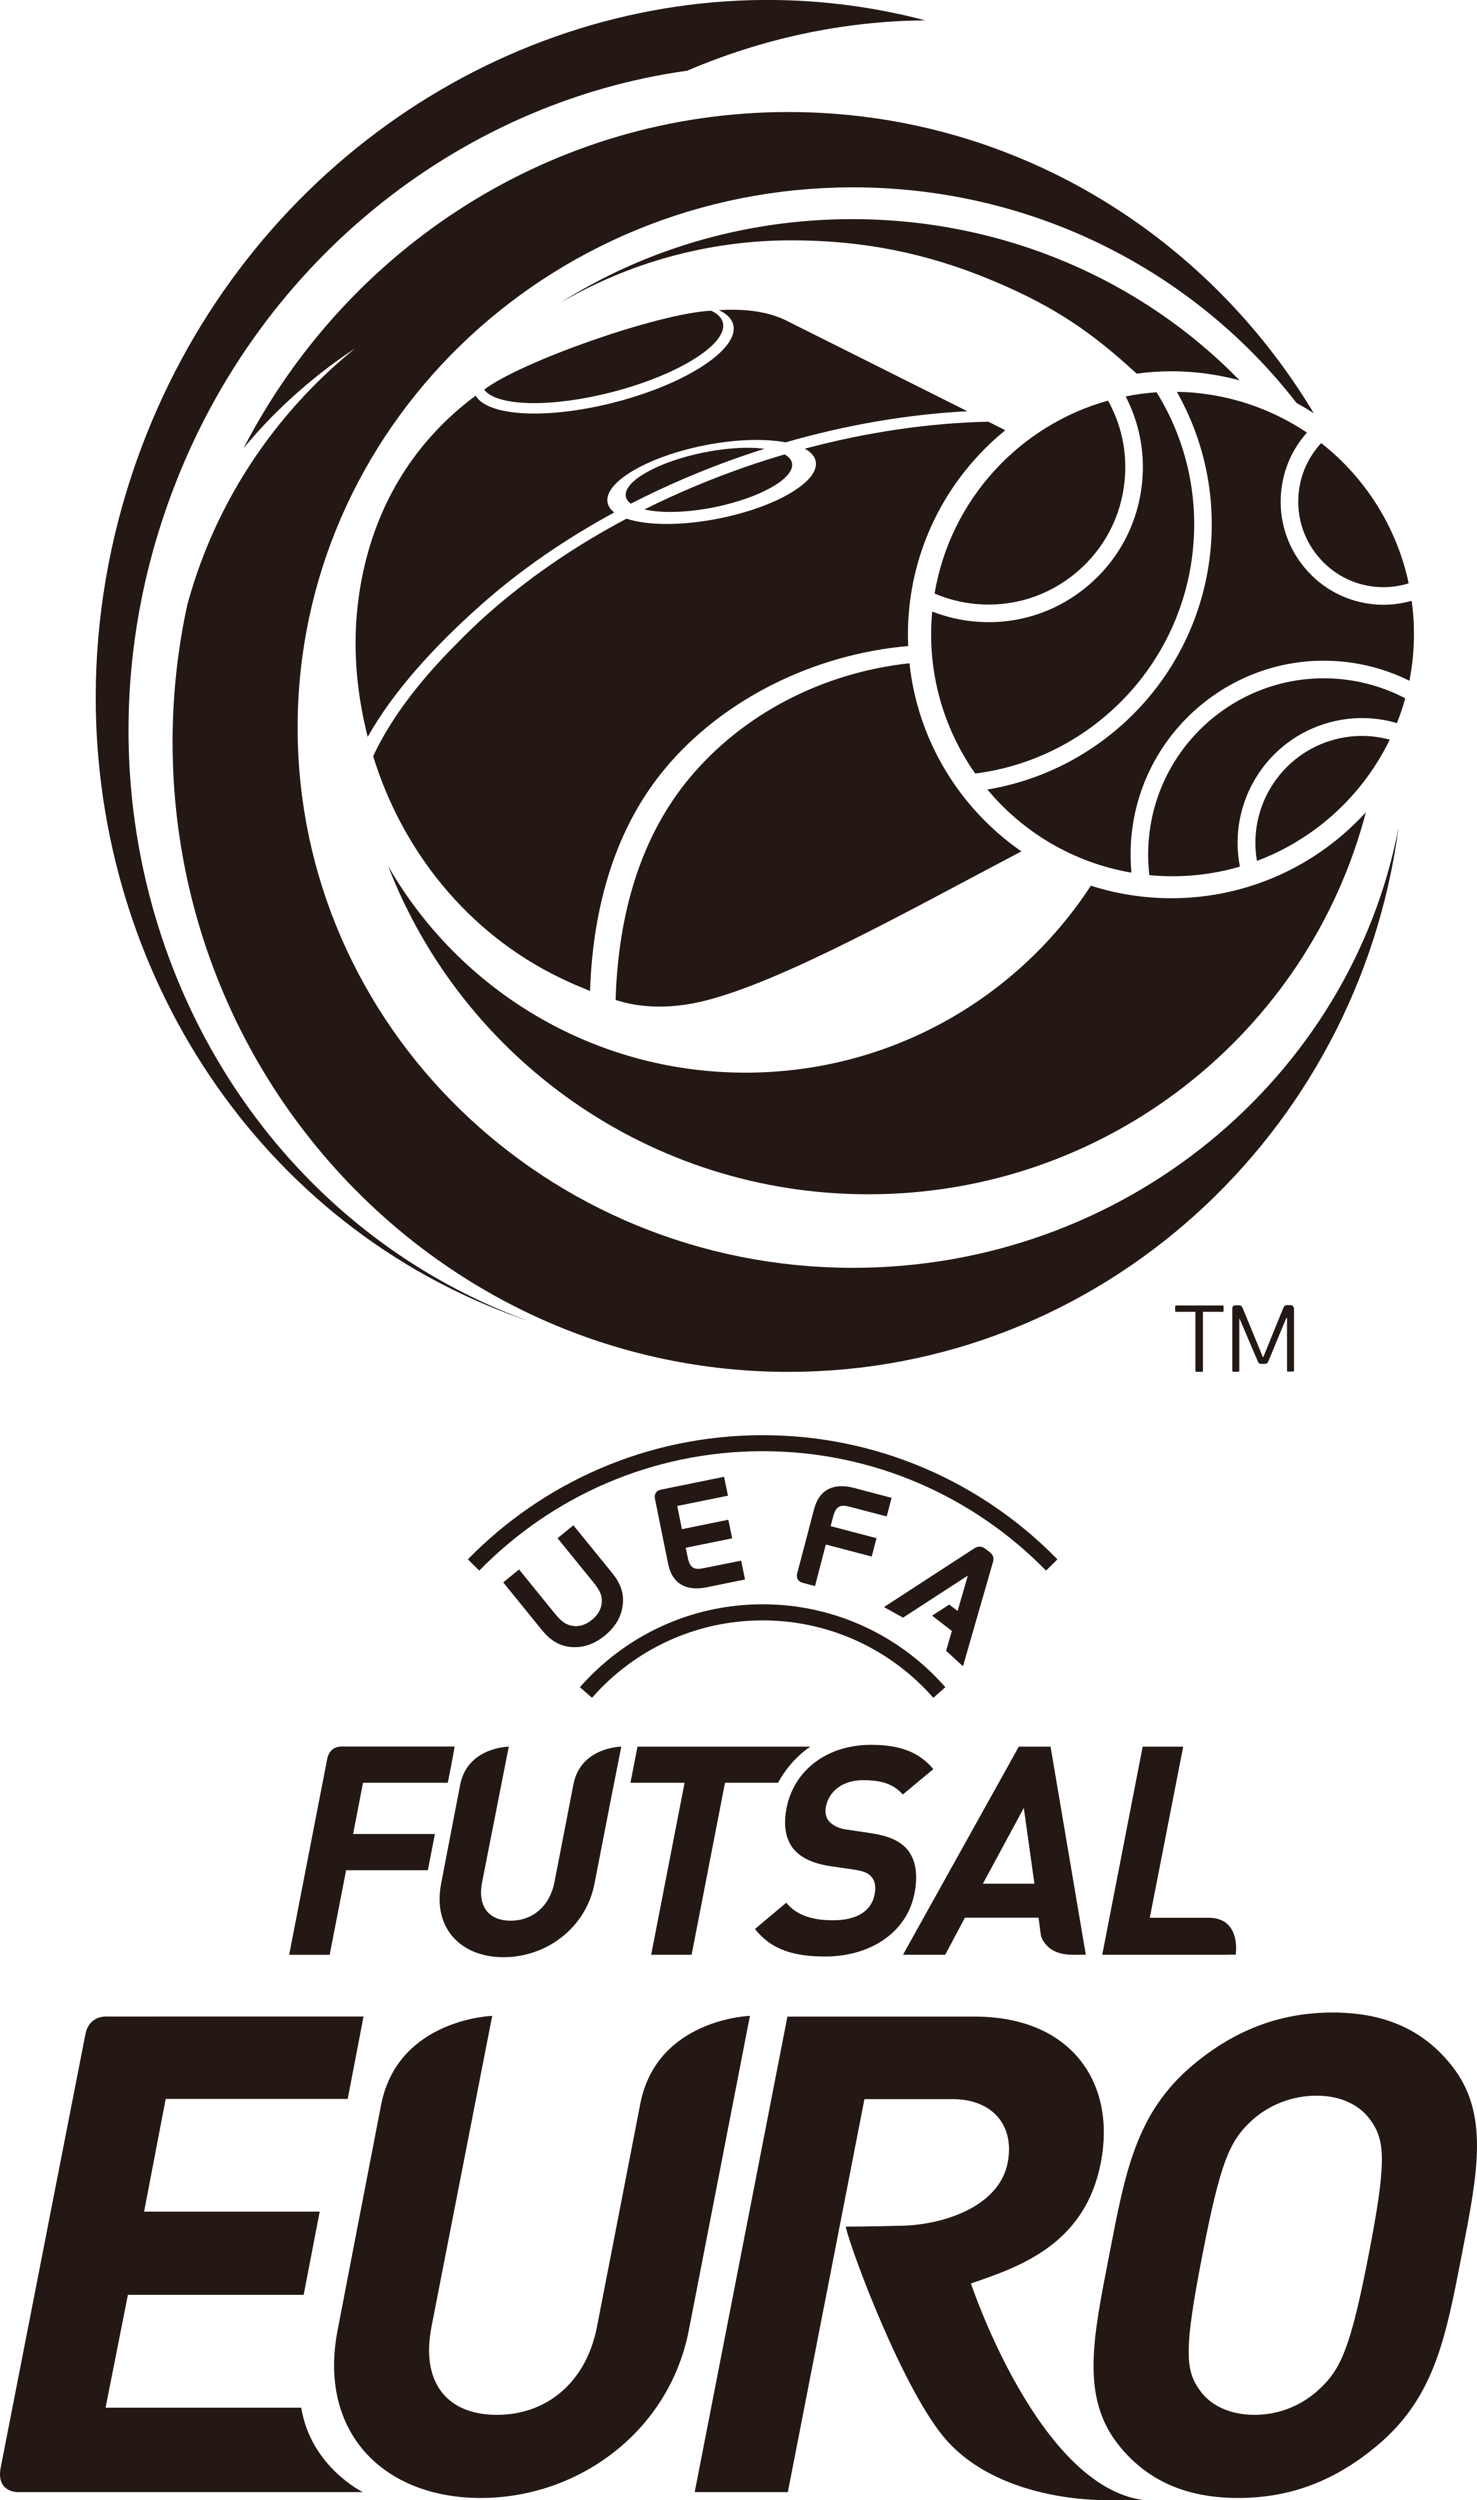
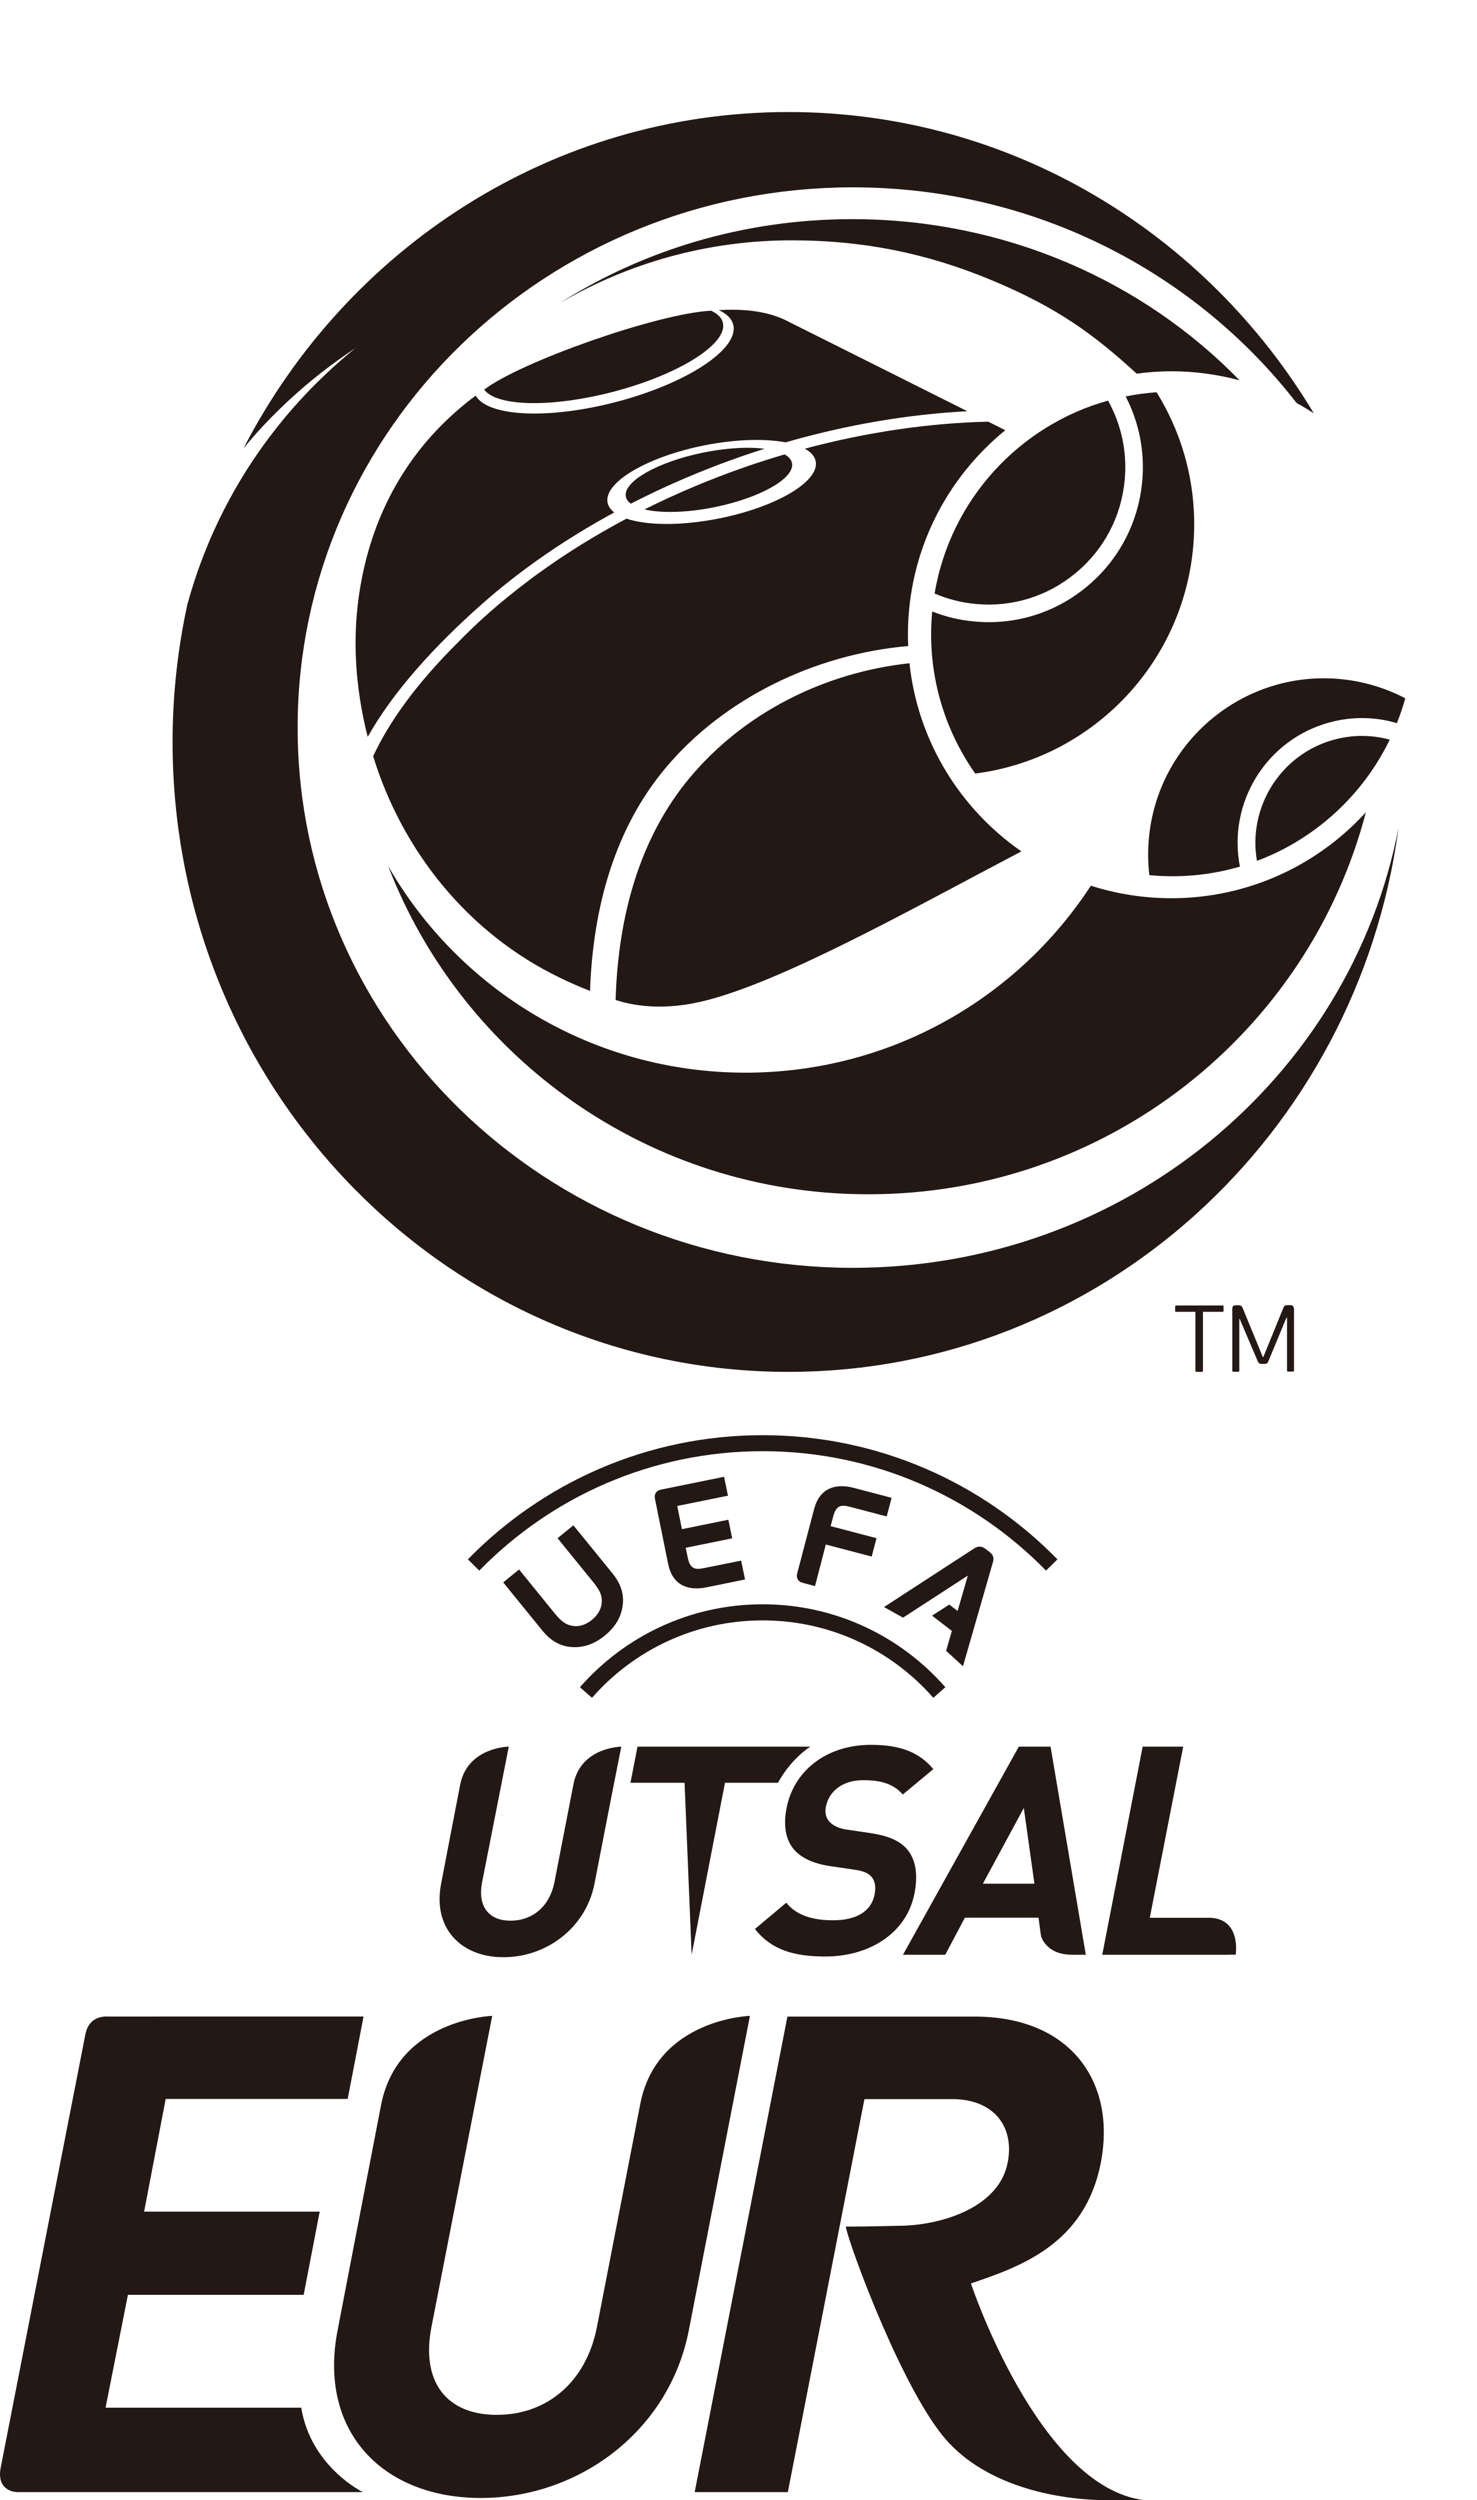
<svg xmlns="http://www.w3.org/2000/svg" width="137.61pt" height="232.85pt" viewBox="0 0 137.61 232.85" version="1.1">
  <defs>
    <clipPath id="clip1">
-       <path d="M 101 187 L 137.609 187 L 137.609 232.852 L 101 232.852 Z M 101 187 " />
-     </clipPath>
+       </clipPath>
    <clipPath id="clip2">
      <path d="M 31 187 L 70 187 L 70 232.852 L 31 232.852 Z M 31 187 " />
    </clipPath>
    <clipPath id="clip3">
      <path d="M 0 187 L 34 187 L 34 232.852 L 0 232.852 Z M 0 187 " />
    </clipPath>
    <clipPath id="clip4">
      <path d="M 64 187 L 107 187 L 107 232.852 L 64 232.852 Z M 64 187 " />
    </clipPath>
  </defs>
  <g id="surface1">
    <path style=" stroke:none;fill-rule:nonzero;fill:rgb(13.699%,9.399%,8.199%);fill-opacity:1;" d="M 76.895 182.219 C 73.961 182.219 71.863 181.594 70.336 179.656 L 73.254 177.207 C 74.238 178.434 75.812 178.844 77.602 178.844 C 79.828 178.844 81.18 177.996 81.484 176.445 C 81.617 175.766 81.535 175.191 81.207 174.812 C 80.898 174.453 80.504 174.27 79.637 174.137 L 77.363 173.805 C 75.758 173.559 74.629 173.039 73.93 172.203 C 73.184 171.27 72.969 170.016 73.285 168.383 C 73.961 164.926 76.98 162.504 81.16 162.504 C 83.82 162.504 85.613 163.16 86.957 164.766 L 84.109 167.133 C 83.117 165.961 81.684 165.797 80.406 165.797 C 78.406 165.797 77.211 166.914 76.953 168.254 C 76.852 168.738 76.914 169.258 77.25 169.633 C 77.559 169.988 78.125 170.297 78.891 170.398 L 81.109 170.727 C 82.816 170.977 83.836 171.465 84.508 172.219 C 85.34 173.203 85.535 174.621 85.203 176.336 C 84.469 180.098 80.938 182.219 76.895 182.219 " />
-     <path style=" stroke:none;fill-rule:nonzero;fill:rgb(13.699%,9.399%,8.199%);fill-opacity:1;" d="M 75.508 162.672 L 59.395 162.672 L 58.738 166.039 L 63.781 166.039 L 60.668 182.055 L 64.438 182.055 L 67.547 166.039 L 72.484 166.039 C 73.762 163.707 75.508 162.672 75.508 162.672 " />
+     <path style=" stroke:none;fill-rule:nonzero;fill:rgb(13.699%,9.399%,8.199%);fill-opacity:1;" d="M 75.508 162.672 L 59.395 162.672 L 58.738 166.039 L 63.781 166.039 L 64.438 182.055 L 67.547 166.039 L 72.484 166.039 C 73.762 163.707 75.508 162.672 75.508 162.672 " />
    <path style=" stroke:none;fill-rule:nonzero;fill:rgb(13.699%,9.399%,8.199%);fill-opacity:1;" d="M 95.387 168.383 L 91.574 175.438 L 96.375 175.438 Z M 99.898 182.055 C 97.363 182.055 96.98 180.258 96.98 180.258 L 96.758 178.602 L 89.898 178.602 L 88.066 182.055 L 84.129 182.055 L 94.922 162.672 L 97.879 162.672 L 101.164 182.055 " />
    <path style=" stroke:none;fill-rule:nonzero;fill:rgb(13.699%,9.399%,8.199%);fill-opacity:1;" d="M 57.887 162.672 C 57.887 162.672 54.102 162.703 53.426 166.18 C 53.133 167.691 51.656 175.297 51.656 175.297 C 51.219 177.543 49.621 178.883 47.574 178.883 C 45.527 178.883 44.48 177.543 44.918 175.297 L 47.402 162.672 C 47.402 162.672 43.555 162.711 42.871 166.23 C 42.188 169.746 41.098 175.438 41.098 175.438 C 40.297 179.566 42.93 182.285 46.91 182.285 C 50.898 182.285 54.586 179.566 55.387 175.438 L 56.922 167.547 " />
-     <path style=" stroke:none;fill-rule:nonzero;fill:rgb(13.699%,9.399%,8.199%);fill-opacity:1;" d="M 42.359 162.664 L 31.754 162.664 C 31.754 162.664 30.719 162.617 30.484 163.82 C 30.25 165.031 26.941 182.059 26.941 182.059 L 30.715 182.059 L 32.246 174.184 L 39.863 174.184 L 40.52 170.809 L 32.898 170.809 L 33.824 166.039 L 41.719 166.039 C 42.141 163.973 42.359 162.664 42.359 162.664 " />
    <path style=" stroke:none;fill-rule:nonzero;fill:rgb(13.699%,9.399%,8.199%);fill-opacity:1;" d="M 115.129 182.047 C 115.129 182.047 115.684 178.609 112.594 178.609 L 107.125 178.609 L 110.238 162.672 L 106.461 162.672 L 102.695 182.055 L 114.48 182.055 L 114.477 182.047 " />
    <g clip-path="url(#clip1)" clip-rule="nonzero">
      <path style=" stroke:none;fill-rule:nonzero;fill:rgb(13.699%,9.399%,8.199%);fill-opacity:1;" d="M 111.156 192.309 C 105.789 196.805 104.832 202.363 103.34 210.039 C 101.848 217.723 100.645 223.277 104.262 227.77 C 106.781 230.898 110.312 232.648 115.371 232.648 C 120.426 232.648 124.578 230.898 128.305 227.77 C 133.672 223.277 134.691 217.723 136.184 210.039 C 137.676 202.363 138.82 196.805 135.199 192.309 C 132.688 189.188 129.215 187.434 124.16 187.434 C 119.102 187.434 114.887 189.188 111.156 192.309 M 111.719 222.527 C 110.398 220.66 110.355 218.598 112.02 210.039 C 113.684 201.484 114.527 199.43 116.566 197.551 C 118.098 196.117 120.281 195.18 122.656 195.18 C 125.027 195.18 126.781 196.117 127.754 197.551 C 129.07 199.43 129.168 201.484 127.508 210.039 C 125.844 218.598 124.945 220.66 122.902 222.527 C 121.367 223.969 119.246 224.906 116.875 224.906 C 114.504 224.906 112.684 223.969 111.719 222.527 " />
    </g>
    <g clip-path="url(#clip2)" clip-rule="nonzero">
      <path style=" stroke:none;fill-rule:nonzero;fill:rgb(13.699%,9.399%,8.199%);fill-opacity:1;" d="M 59.656 195.934 C 58.988 199.379 55.617 216.715 55.617 216.715 C 54.621 221.84 50.973 224.906 46.289 224.906 C 41.602 224.906 39.203 221.84 40.199 216.715 L 45.859 187.746 C 45.859 187.746 37.062 188.023 35.504 196.047 C 33.945 204.07 31.453 217.035 31.453 217.035 C 29.621 226.461 35.664 232.648 44.785 232.648 C 53.898 232.648 62.34 226.461 64.176 217.035 L 69.871 187.746 C 69.871 187.746 61.199 188.012 59.656 195.934 " />
    </g>
    <g clip-path="url(#clip3)" clip-rule="nonzero">
      <path style=" stroke:none;fill-rule:nonzero;fill:rgb(13.699%,9.399%,8.199%);fill-opacity:1;" d="M 7.957 189.457 C 7.641 191.078 1.734 221.25 0.066 229.816 C -0.383 232.121 1.621 232.102 1.621 232.102 L 33.805 232.102 C 33.805 232.102 28.961 229.75 28.066 224.238 L 9.836 224.238 L 11.918 213.727 L 28.293 213.727 L 29.785 205.98 L 13.426 205.98 L 15.438 195.484 L 32.391 195.484 C 32.387 195.547 33.871 187.805 33.871 187.805 L 10.098 187.809 C 10.098 187.809 10.023 187.801 9.91 187.801 C 9.441 187.801 8.25 187.949 7.957 189.457 " />
    </g>
    <g clip-path="url(#clip4)" clip-rule="nonzero">
      <path style=" stroke:none;fill-rule:nonzero;fill:rgb(13.699%,9.399%,8.199%);fill-opacity:1;" d="M 73.363 187.812 L 64.723 232.102 L 73.402 232.102 L 80.539 195.5 L 88.715 195.5 C 92.523 195.5 94.551 197.992 93.883 201.426 C 93.051 205.684 87.52 207.297 83.703 207.297 C 83.703 207.297 80.844 207.375 78.793 207.375 C 79.266 209.574 84.234 222.871 88.223 227.312 C 93.543 233.23 103.348 232.844 103.348 232.844 L 106.551 232.844 C 96.734 231.582 90.461 212.668 90.461 212.668 C 95.074 211.098 101.09 209.008 102.562 201.426 C 104.004 193.988 99.836 187.812 90.785 187.812 " />
    </g>
    <path style=" stroke:none;fill-rule:nonzero;fill:rgb(13.699%,9.399%,8.199%);fill-opacity:1;" d="M 44.656 146.277 L 43.59 145.23 C 50.559 138.098 60.289 133.664 71.055 133.664 C 81.82 133.664 91.551 138.098 98.52 145.23 L 97.457 146.277 C 90.754 139.422 81.402 135.156 71.055 135.156 C 60.707 135.156 51.355 139.422 44.656 146.277 M 55.156 158.125 L 54.031 157.137 C 58.18 152.406 64.273 149.414 71.055 149.414 C 77.844 149.414 83.93 152.406 88.078 157.137 L 86.957 158.125 C 83.078 153.703 77.391 150.914 71.055 150.914 C 64.719 150.914 59.027 153.703 55.156 158.125 M 92.191 144.539 C 92.633 144.879 92.602 145.227 92.488 145.57 L 89.719 155.188 L 88.148 153.746 L 88.684 151.895 L 86.84 150.473 L 88.441 149.441 L 89.219 150.035 L 90.172 146.742 L 84.133 150.66 L 82.363 149.672 L 90.738 144.227 C 91.043 144.035 91.371 143.918 91.816 144.254 Z M 53.457 151.441 C 52.773 151.355 52.348 151.074 51.691 150.273 L 48.359 146.172 L 46.883 147.375 L 50.527 151.859 C 51.289 152.797 52.156 153.297 53.168 153.391 C 54.312 153.492 55.336 153.148 56.344 152.336 C 57.348 151.508 57.895 150.586 58.023 149.445 C 58.145 148.43 57.828 147.48 57.066 146.539 L 53.422 142.059 L 51.945 143.258 L 55.277 147.359 C 55.93 148.168 56.121 148.641 56.059 149.32 C 56.008 149.887 55.664 150.453 55.148 150.863 C 54.637 151.289 54.016 151.508 53.457 151.441 M 67.824 139.301 L 67.461 137.539 L 61.574 138.738 C 61.168 138.82 60.926 139.137 61.02 139.586 L 62.246 145.637 C 62.66 147.703 64.164 148.172 65.824 147.836 L 69.414 147.102 L 69.051 145.348 L 65.574 146.047 C 64.676 146.234 64.281 146.059 64.074 145.055 L 63.887 144.152 L 68.215 143.273 L 67.859 141.539 L 63.535 142.418 L 63.098 140.258 Z M 76.941 143.848 L 81.215 144.969 L 81.664 143.258 L 77.391 142.137 L 77.625 141.246 C 77.891 140.254 78.301 140.102 79.184 140.336 L 82.613 141.234 L 83.07 139.5 L 79.535 138.57 C 77.895 138.145 76.375 138.531 75.844 140.562 L 74.273 146.539 C 74.156 146.98 74.375 147.312 74.781 147.414 L 75.934 147.719 " />
-     <path style=" stroke:none;fill-rule:nonzero;fill:rgb(13.699%,9.399%,8.199%);fill-opacity:1;" d="M 71.309 -0.004 C 46.031 0.082 22.008 16.672 12.723 42.922 C 10.152 50.203 8.93 57.617 8.918 64.871 L 8.918 64.914 C 8.91 90.531 24.066 114.145 48.582 122.809 C 48.789 122.879 48.996 122.949 49.199 123.02 C 19.586 112.16 4.551 78.289 15.605 47.02 C 23.535 24.578 42.762 9.539 64.023 6.586 C 71.023 3.59 78.551 1.961 86.203 1.895 C 81.402 0.633 76.555 0.016 71.746 -0.004 " />
-     <path style=" stroke:none;fill-rule:nonzero;fill:rgb(13.699%,9.399%,8.199%);fill-opacity:1;" d="M 120.988 45.984 C 120.797 48.109 121.438 50.188 122.805 51.824 C 124.16 53.457 126.07 54.465 128.18 54.656 C 129.246 54.754 130.285 54.629 131.246 54.328 C 130.141 49.105 127.203 44.492 123.094 41.266 C 121.895 42.555 121.152 44.199 120.988 45.984 " />
    <path style=" stroke:none;fill-rule:nonzero;fill:rgb(13.699%,9.399%,8.199%);fill-opacity:1;" d="M 104.875 36.922 C 106.098 39.273 106.68 41.996 106.418 44.836 C 106.066 48.676 104.242 52.152 101.281 54.617 C 100.398 55.355 99.441 55.977 98.438 56.473 C 96.09 57.637 93.465 58.129 90.789 57.883 C 89.422 57.762 88.098 57.441 86.852 56.953 C 86.848 56.969 86.848 56.984 86.848 57.004 C 86.336 62.551 87.887 67.816 90.859 72.043 C 101.477 70.703 110.148 62.09 111.164 50.973 C 111.645 45.719 110.344 40.703 107.758 36.535 C 106.781 36.598 105.824 36.73 104.875 36.922 " />
    <path style=" stroke:none;fill-rule:nonzero;fill:rgb(13.699%,9.399%,8.199%);fill-opacity:1;" d="M 107.039 78.082 C 106.934 79.234 106.953 80.383 107.082 81.504 C 107.117 81.508 107.156 81.516 107.191 81.516 C 110.082 81.781 112.895 81.48 115.523 80.711 C 114.355 74.785 117.973 68.867 123.891 67.277 C 126.02 66.703 128.172 66.766 130.148 67.348 C 130.445 66.598 130.707 65.828 130.926 65.035 C 129.051 64.055 126.984 63.438 124.812 63.238 C 124.316 63.191 123.82 63.172 123.324 63.172 C 114.969 63.172 107.816 69.578 107.039 78.082 " />
    <path style=" stroke:none;fill-rule:nonzero;fill:rgb(13.699%,9.399%,8.199%);fill-opacity:1;" d="M 124.32 68.879 C 119.32 70.227 116.238 75.176 117.109 80.18 C 122.492 78.156 126.949 74.113 129.48 68.887 C 128.645 68.66 127.773 68.539 126.887 68.539 C 126.039 68.539 125.176 68.652 124.32 68.879 " />
    <path style=" stroke:none;fill-rule:nonzero;fill:rgb(13.699%,9.399%,8.199%);fill-opacity:1;" d="M 87.074 55.277 C 88.289 55.801 89.59 56.133 90.941 56.254 C 94.324 56.562 97.621 55.535 100.238 53.355 C 102.863 51.176 104.48 48.094 104.789 44.684 C 105.035 42.023 104.441 39.48 103.234 37.309 C 95.016 39.602 88.555 46.488 87.074 55.277 " />
-     <path style=" stroke:none;fill-rule:nonzero;fill:rgb(13.699%,9.399%,8.199%);fill-opacity:1;" d="M 112.793 51.117 C 111.734 62.695 102.93 71.723 91.992 73.531 C 95.316 77.516 99.996 80.344 105.414 81.277 C 105.316 80.176 105.309 79.059 105.41 77.938 C 106.312 68.031 115.09 60.707 124.965 61.609 C 127.211 61.812 129.352 62.43 131.312 63.402 C 131.465 62.652 131.574 61.879 131.645 61.094 C 131.805 59.344 131.754 57.625 131.523 55.953 C 130.422 56.27 129.242 56.395 128.027 56.285 C 125.488 56.051 123.18 54.84 121.547 52.871 C 119.902 50.898 119.125 48.398 119.359 45.836 C 119.551 43.746 120.395 41.824 121.766 40.289 C 118.742 38.266 115.18 36.934 111.297 36.578 C 110.738 36.523 110.191 36.504 109.645 36.496 C 112.074 40.785 113.273 45.836 112.793 51.117 " />
    <path style=" stroke:none;fill-rule:nonzero;fill:rgb(13.699%,9.399%,8.199%);fill-opacity:1;" d="M 66.969 28.883 C 67.676 29.207 68.145 29.645 68.301 30.191 C 68.953 32.445 64.082 35.688 57.418 37.434 C 51.105 39.086 45.453 38.805 44.316 36.848 C 38.988 40.809 35.566 46.164 34.035 52.402 C 32.5 58.672 33.145 64.219 34.258 68.633 C 36.625 64.406 40.504 60.152 44.859 56.297 C 48.469 53.094 52.645 50.215 57.227 47.727 C 56.895 47.469 56.68 47.164 56.609 46.816 C 56.234 44.938 60.27 42.551 65.621 41.48 C 68.555 40.898 71.27 40.836 73.195 41.199 C 78.867 39.562 84.621 38.582 90.129 38.301 C 80.895 33.672 73.492 29.973 73.492 29.973 C 71.922 29.125 70.016 28.844 68.184 28.844 C 67.773 28.844 67.367 28.859 66.969 28.883 M 45.109 36.289 C 46.289 37.867 51.406 37.988 57.141 36.488 C 63.34 34.867 67.902 31.961 67.336 30.004 C 67.211 29.559 66.832 29.207 66.258 28.938 C 61.262 29.18 48.457 33.719 45.109 36.289 M 74.984 41.789 C 75.547 42.098 75.906 42.492 75.996 42.957 C 76.371 44.836 72.336 47.223 66.98 48.289 C 63.469 48.988 60.262 48.945 58.371 48.305 C 56.074 49.523 53.879 50.84 51.805 52.246 C 51.805 52.246 50.059 53.445 49.289 54.047 C 47.988 55.023 46.734 56.035 45.555 57.078 C 44.527 57.984 43.566 58.906 42.66 59.836 C 38.621 63.844 36.16 67.426 34.766 70.43 C 37.473 79.23 43.555 86.891 52.141 91.051 C 52.633 91.293 53.121 91.516 53.617 91.73 C 53.949 91.875 54.277 92.008 54.609 92.141 L 54.617 92.152 C 54.617 92.152 54.754 92.203 54.973 92.289 C 55.246 84.359 57.344 77.078 62.035 71.496 C 67.41 65.094 75.867 60.926 84.617 60.168 C 84.602 59.816 84.59 59.473 84.59 59.117 C 84.59 51.43 88.125 44.57 93.664 40.07 C 93.133 39.805 92.602 39.539 92.078 39.273 C 86.566 39.395 80.754 40.246 74.984 41.789 M 65.535 42.148 C 61.262 43.016 58.027 44.855 58.312 46.262 C 58.363 46.508 58.52 46.727 58.77 46.91 C 62.023 45.242 65.461 43.766 69.043 42.52 C 69.766 42.266 70.5 42.027 71.23 41.797 C 70.754 41.738 70.23 41.703 69.66 41.703 C 68.438 41.703 67.023 41.852 65.535 42.148 M 69.387 43.508 C 66.141 44.641 63.016 45.961 60.043 47.445 C 61.578 47.805 63.965 47.762 66.57 47.238 C 70.844 46.371 74.074 44.527 73.789 43.129 C 73.727 42.805 73.484 42.535 73.098 42.32 C 71.855 42.688 70.617 43.082 69.387 43.508 M 64.219 72.488 C 59.621 78.023 57.586 85.262 57.355 93.133 C 57.371 93.137 57.398 93.152 57.418 93.152 L 57.422 93.152 C 58.426 93.469 61.223 94.246 65.32 93.289 C 72.656 91.586 84.973 84.641 95.16 79.293 C 89.457 75.336 85.508 69.027 84.734 61.77 C 76.543 62.664 69.152 66.555 64.219 72.488 " />
    <path style=" stroke:none;fill-rule:nonzero;fill:rgb(13.699%,9.399%,8.199%);fill-opacity:1;" d="M 52.156 28.227 C 58.496 24.516 65.879 22.383 73.754 22.383 C 80.27 22.383 86.285 23.527 92.543 26.16 C 98.469 28.645 101.875 31.105 105.902 34.801 C 106.957 34.66 108.035 34.578 109.125 34.578 C 111.324 34.578 113.461 34.879 115.488 35.422 C 106.512 26.195 93.672 20.41 79.398 20.41 C 69.32 20.41 59.953 23.289 52.156 28.227 " />
    <path style=" stroke:none;fill-rule:nonzero;fill:rgb(13.699%,9.399%,8.199%);fill-opacity:1;" d="M 22.695 41.742 C 23.477 40.797 24.297 39.875 25.172 38.977 C 27.621 36.473 30.281 34.293 33.102 32.434 C 31.672 33.59 30.301 34.84 28.988 36.18 C 23.27 42.055 19.434 49.012 17.445 56.348 C 16.555 60.457 16.078 64.723 16.078 69.102 C 16.078 101.508 41.77 127.77 73.457 127.77 C 102.492 127.77 126.492 105.711 130.301 77.086 C 125.801 100.418 104.75 118.078 79.461 118.078 C 50.887 118.078 27.73 95.551 27.73 67.766 C 27.73 39.977 50.887 17.449 79.461 17.449 C 96.355 17.449 111.355 25.344 120.797 37.531 C 121.344 37.828 121.879 38.152 122.402 38.488 C 112.316 21.66 94.168 10.434 73.457 10.434 C 51.434 10.434 32.309 23.121 22.695 41.742 " />
    <path style=" stroke:none;fill-rule:nonzero;fill:rgb(13.699%,9.399%,8.199%);fill-opacity:1;" d="M 109.125 83.656 C 106.512 83.656 103.996 83.242 101.633 82.488 C 94.812 92.965 82.957 99.902 69.457 99.902 C 55.191 99.902 42.75 92.152 36.164 80.66 C 43.055 98.535 60.48 111.23 80.91 111.23 C 103.195 111.23 121.91 96.113 127.258 75.648 C 122.77 80.57 116.309 83.656 109.125 83.656 " />
    <path style=" stroke:none;fill-rule:nonzero;fill:rgb(13.699%,9.399%,8.199%);fill-opacity:1;" d="M 120.469 121.648 C 120.426 121.582 120.316 121.551 120.172 121.551 L 119.965 121.551 C 119.852 121.551 119.77 121.57 119.707 121.605 C 119.656 121.645 119.598 121.73 119.543 121.867 C 119.508 121.961 117.723 126.336 117.703 126.387 L 117.656 126.387 C 117.641 126.336 115.809 121.906 115.801 121.879 C 115.742 121.738 115.688 121.652 115.625 121.617 C 115.57 121.582 115.488 121.562 115.371 121.562 L 115.176 121.566 C 115.016 121.566 114.914 121.598 114.863 121.664 C 114.82 121.738 114.812 121.836 114.812 121.945 L 114.812 127.645 C 114.812 127.684 114.824 127.715 114.84 127.734 C 114.859 127.754 114.891 127.758 114.938 127.758 L 115.336 127.758 C 115.383 127.758 115.414 127.746 115.438 127.73 C 115.445 127.711 115.465 127.684 115.465 127.641 L 115.465 122.816 L 115.492 122.816 C 115.492 122.816 117.086 126.57 117.156 126.719 C 117.211 126.84 117.254 126.926 117.309 126.965 C 117.359 127.012 117.445 127.027 117.566 127.027 L 117.809 127.023 C 117.926 127.023 118.008 127.008 118.055 126.965 C 118.105 126.922 118.148 126.84 118.199 126.719 C 118.262 126.566 119.848 122.738 119.848 122.738 L 119.91 122.738 L 119.91 127.629 C 119.91 127.668 119.91 127.699 119.93 127.719 C 119.945 127.734 119.98 127.742 120.031 127.742 L 120.445 127.738 C 120.48 127.738 120.516 127.734 120.535 127.719 C 120.559 127.699 120.562 127.664 120.562 127.625 L 120.562 121.926 C 120.562 121.816 120.527 121.723 120.469 121.648 M 113.887 121.586 L 109.594 121.586 C 109.547 121.586 109.516 121.598 109.512 121.613 C 109.492 121.637 109.488 121.66 109.488 121.711 L 109.488 122.074 C 109.488 122.125 109.496 122.152 109.512 122.164 C 109.516 122.18 109.551 122.176 109.598 122.176 L 111.375 122.176 L 111.375 127.652 C 111.375 127.695 111.387 127.723 111.398 127.746 C 111.426 127.762 111.453 127.766 111.492 127.766 L 111.973 127.766 C 112.012 127.766 112.039 127.762 112.051 127.742 C 112.07 127.723 112.078 127.695 112.078 127.648 L 112.078 122.176 L 113.887 122.176 C 113.934 122.176 113.965 122.164 113.988 122.152 C 113.996 122.141 113.996 122.109 113.996 122.055 L 113.996 121.695 C 113.996 121.648 113.996 121.621 113.984 121.602 C 113.961 121.586 113.934 121.586 113.887 121.586 " />
  </g>
</svg>